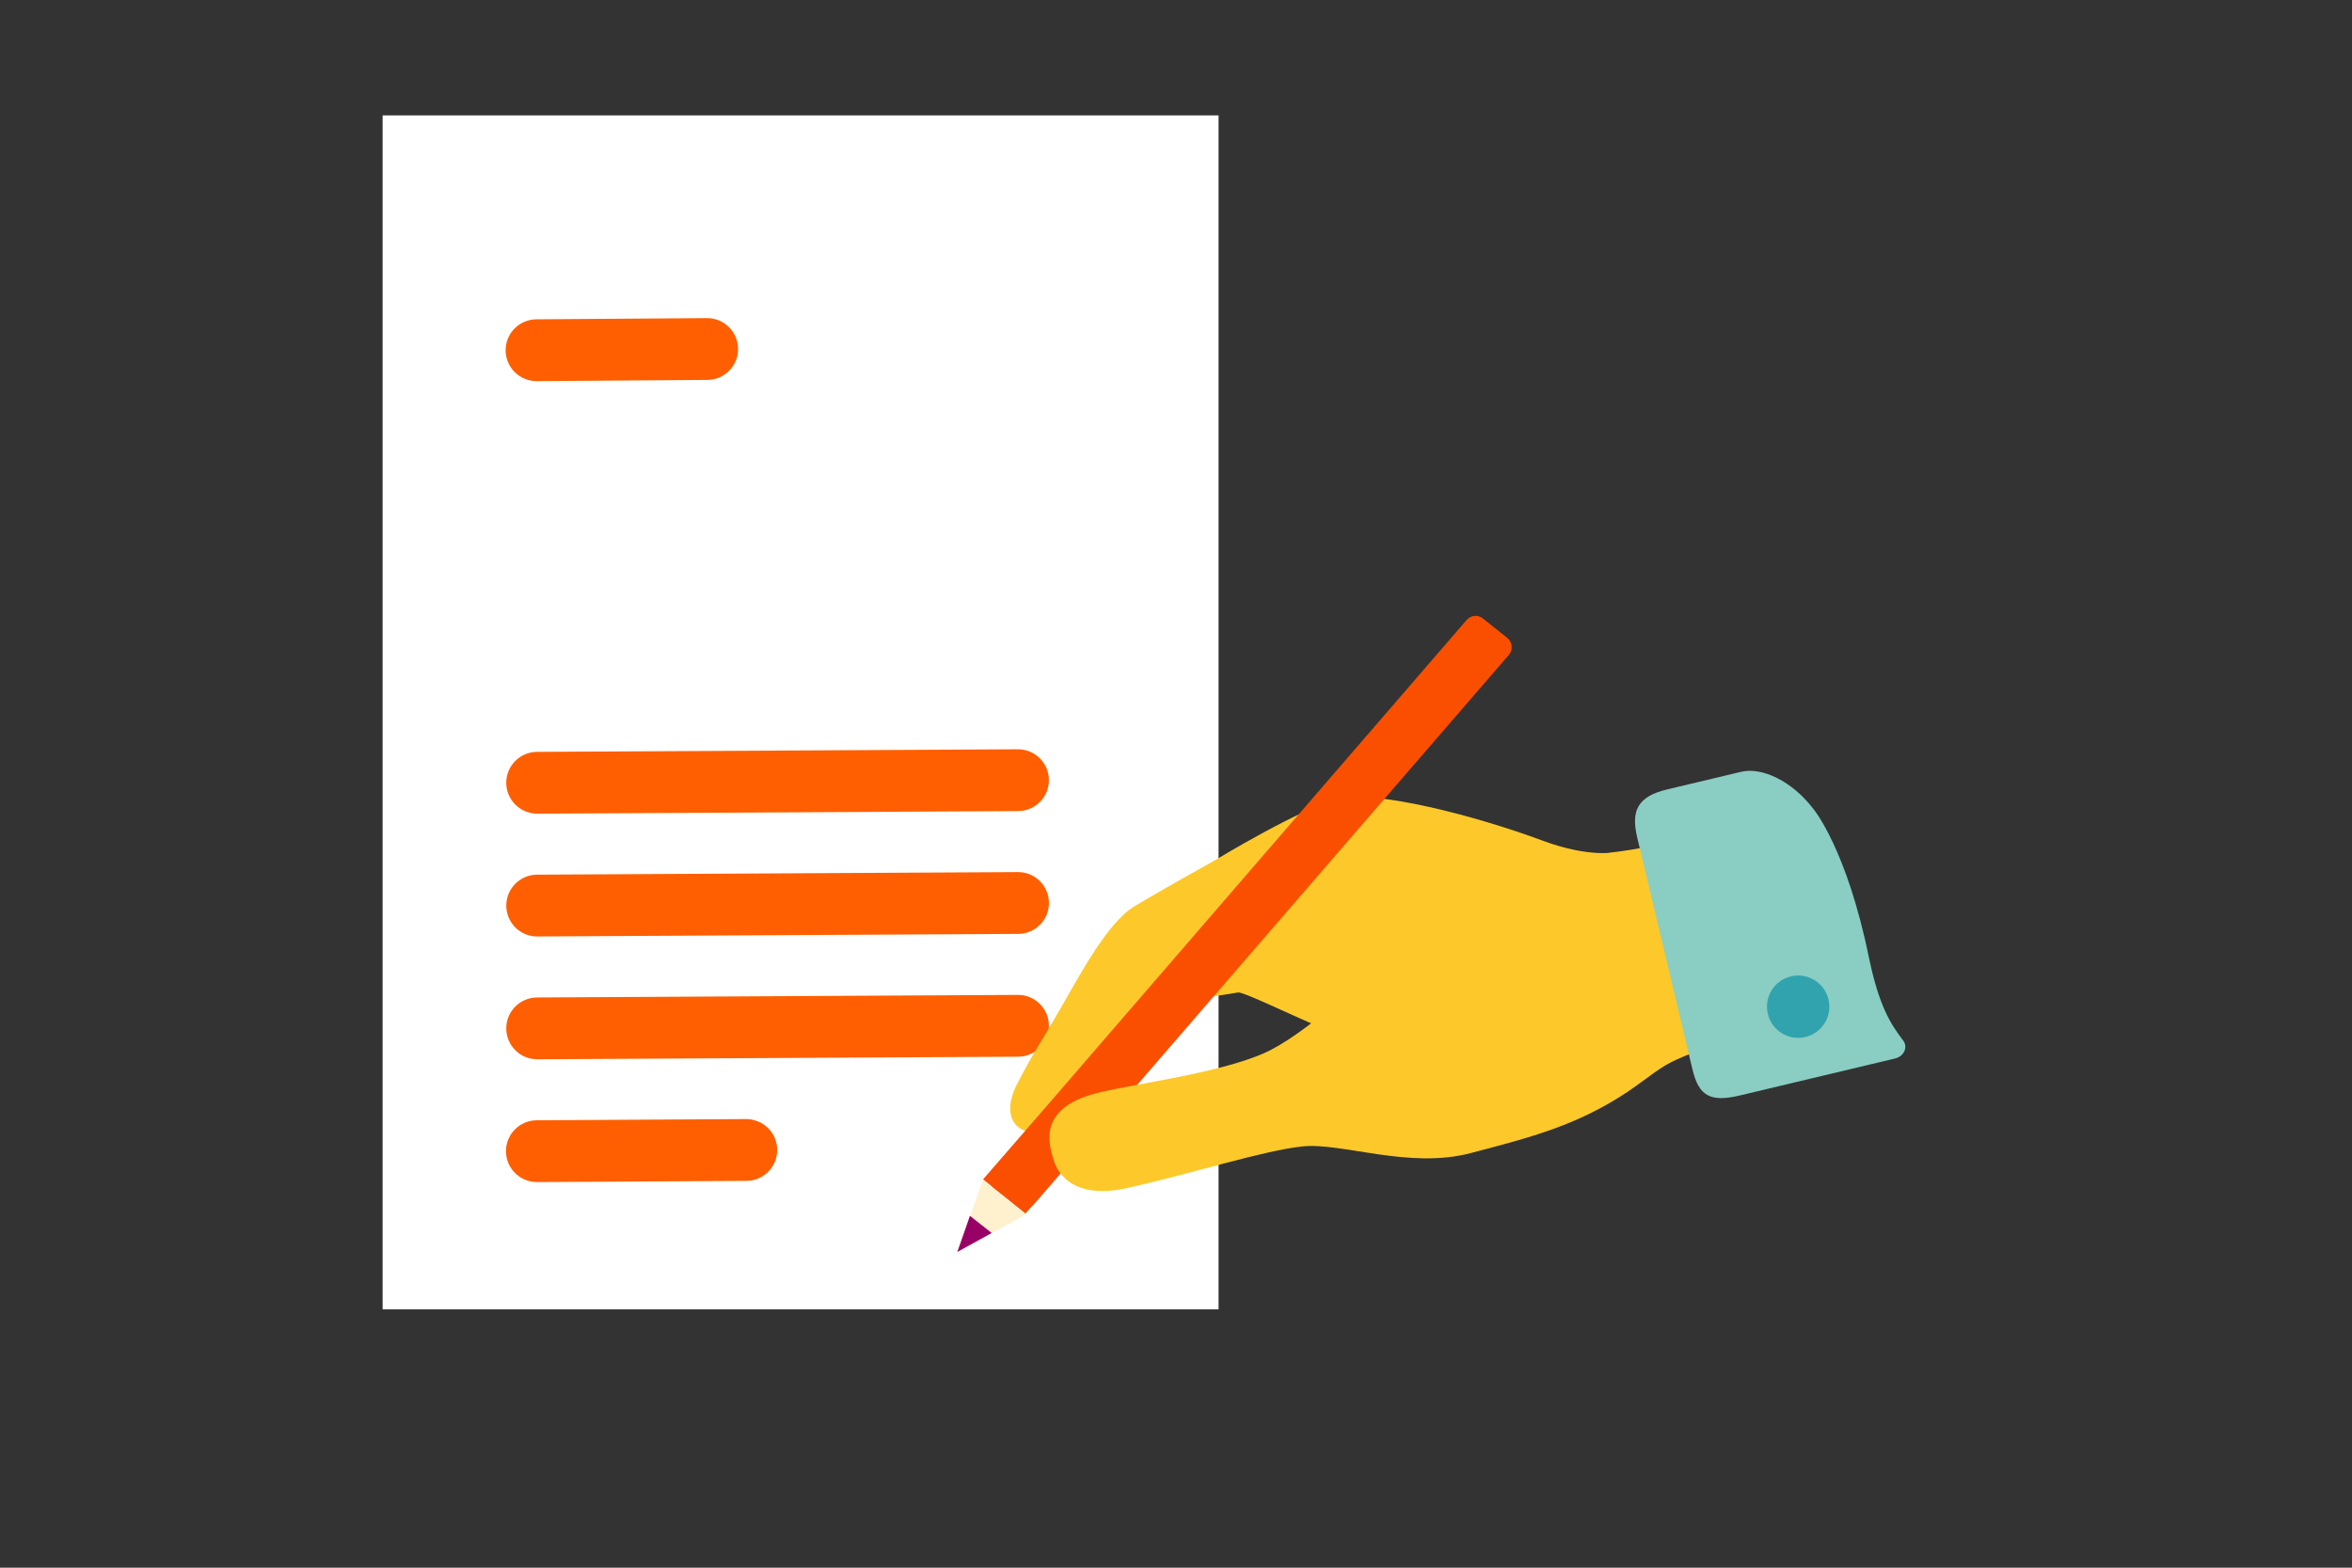
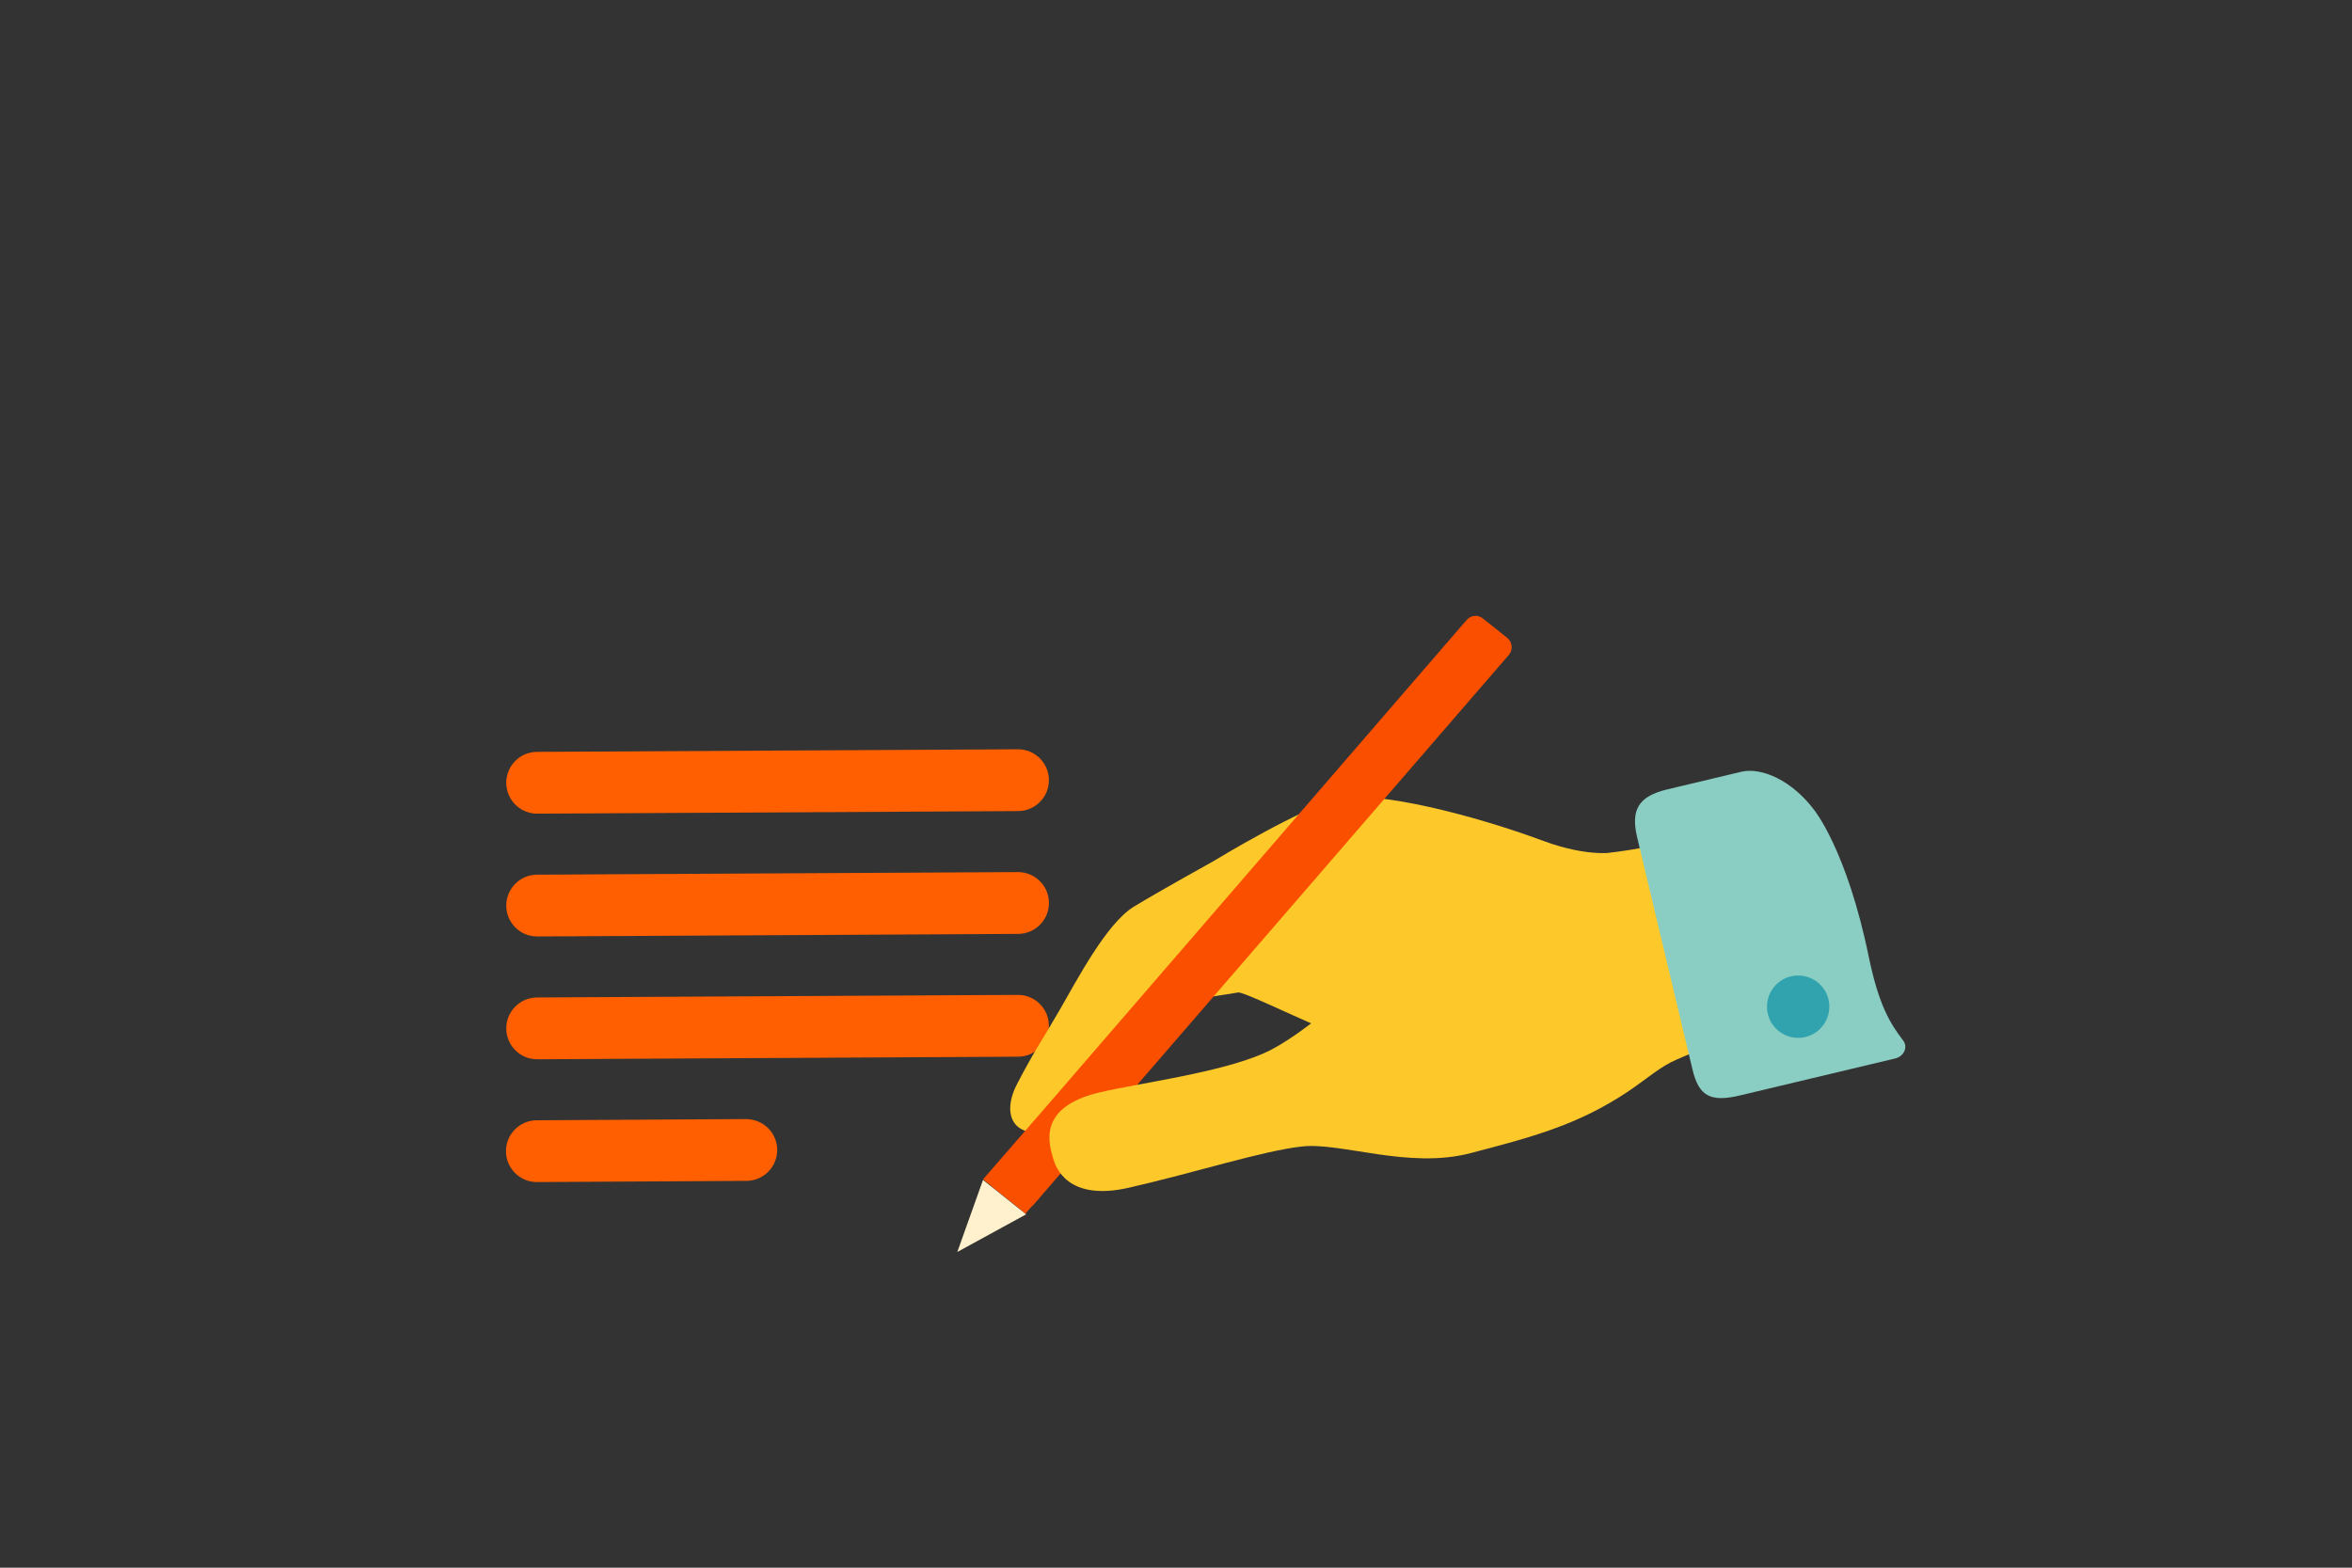
<svg xmlns="http://www.w3.org/2000/svg" width="300" height="200" viewBox="0 0 300 200" fill="none">
  <rect x="0" y="0" width="300" height="200" fill="#333333" stroke="none" />
  <g clip-path="url(#clip0_1_14823)">
-     <path d="M48.803 167.045H155.428V14.722H48.803V167.045Z" fill="white" />
-     <path d="M67.436 48.494C67.761 48.58 68.094 48.623 68.43 48.623H68.46L90.211 48.47C92.388 48.462 94.148 46.692 94.141 44.515C94.133 42.338 92.363 40.578 90.186 40.586H90.164L68.413 40.739C66.236 40.752 64.481 42.528 64.494 44.705C64.505 46.488 65.711 48.041 67.436 48.494Z" fill="#FF5F00" />
+     <path d="M48.803 167.045V14.722H48.803V167.045Z" fill="white" />
    <path d="M65.712 97.091C64.181 98.64 64.196 101.137 65.745 102.668C66.237 103.153 66.847 103.502 67.515 103.677C67.838 103.762 68.171 103.804 68.505 103.804H68.535L129.867 103.475C132.044 103.462 133.8 101.688 133.788 99.511C133.776 97.334 132.001 95.579 129.824 95.591L68.491 95.92C67.444 95.924 66.444 96.346 65.712 97.091Z" fill="#FF5F00" />
    <path d="M129.825 111.258L68.493 111.588C66.315 111.602 64.561 113.379 64.576 115.557C64.588 117.338 65.793 118.89 67.515 119.344C67.838 119.428 68.171 119.471 68.504 119.471H68.534L129.875 119.143C132.052 119.13 133.807 117.356 133.795 115.179C133.783 113.002 132.008 111.247 129.831 111.258H129.825Z" fill="#FF5F00" />
    <path d="M95.168 142.767L68.413 142.921C66.236 142.958 64.501 144.752 64.538 146.93C64.574 149.06 66.298 150.776 68.428 150.804H68.458L95.212 150.652C97.389 150.64 99.144 148.867 99.132 146.689C99.127 145.643 98.705 144.642 97.96 143.906C97.209 143.183 96.21 142.776 95.168 142.767Z" fill="#FF5F00" />
    <path d="M129.825 126.925L68.493 127.254C66.315 127.269 64.561 129.046 64.576 131.224C64.588 133.005 65.793 134.557 67.515 135.011C67.836 135.094 68.166 135.137 68.498 135.137H68.534L129.867 134.809C132.044 134.796 133.799 133.022 133.788 130.845C133.776 128.668 132.001 126.913 129.824 126.924L129.825 126.925Z" fill="#FF5F00" />
    <path d="M154.786 109.858C154.786 109.858 148.089 113.566 144.597 115.684C141.116 117.846 137.428 124.926 135.118 128.922C132.841 132.864 131.995 133.938 129.758 138.238C128.363 140.867 128.541 143.351 130.58 144.198C132.576 145.055 135.725 144.58 137.434 141.922C139.177 139.21 144.045 134.191 144.045 134.191C144.045 134.191 149.497 128.344 151.432 127.791C153.411 127.228 157.253 126.772 157.905 126.617C158.514 126.472 165.015 129.655 168.273 130.992C171.532 132.328 206.099 108.704 206.099 108.704C206.099 108.704 202.839 109.481 196.848 107.279C187.975 103.972 175.664 100.887 171.025 101.854C166.419 102.768 154.786 109.858 154.786 109.858Z" fill="#FDC92A" />
    <path d="M192.236 81.366L189.174 78.925C188.541 78.387 187.597 78.474 187.059 79.108L133.553 141.055L125.406 150.438C125.406 150.438 125.373 150.492 125.416 150.481L126.437 151.295C126.501 151.371 126.565 151.448 126.619 151.481L129.681 153.921C129.746 153.998 129.843 154.02 129.907 154.097L130.766 154.811C130.766 154.811 130.82 154.844 130.81 154.801C130.81 154.801 131.062 154.511 131.534 153.985C131.611 153.921 131.687 153.857 131.797 153.739L192.44 83.568C193.021 82.924 192.913 81.894 192.236 81.366Z" fill="#FB4F00" />
    <path d="M130.884 154.921L122.105 159.723L125.383 150.535L130.884 154.921Z" fill="#FFF1CD" />
-     <path d="M126.49 157.3L122.105 159.723L123.717 155.112L126.49 157.3Z" fill="#990066" />
    <path d="M209.9 108.074C208.803 108.29 207.478 108.513 205.828 108.723C199.109 109.634 179.026 121.172 176.397 122.671C176.19 122.766 176.037 122.894 175.894 123.066C174.437 124.47 166.342 132.141 161.18 134.381C155.483 136.887 145.052 138.224 140.314 139.353C132.087 141.266 133.887 146.121 134.334 147.806C134.637 148.882 136.148 153.299 143.95 151.533C152.404 149.61 161.063 146.812 166.077 146.261C171.091 145.71 179.68 149.176 187.55 147.117C195.421 145.059 201.171 143.551 207.559 139.319C210.289 137.474 211.746 136.07 213.957 135.13L216.081 134.21L209.9 108.074Z" fill="#FDC92A" />
    <path d="M212.648 100.712L222.081 98.465C224.733 97.833 228.604 99.621 231.36 103.283C231.36 103.283 235.553 108.348 238.37 122.101C239.646 128.229 241.073 130.553 242.739 132.729C243.402 133.581 242.858 134.768 241.727 135.037C240.815 135.254 239.728 135.513 238.38 135.834L221.948 139.749C218.166 140.65 216.69 139.853 215.872 136.419L208.83 106.859C208.011 103.425 208.866 101.613 212.648 100.712Z" fill="#8ACDC3" />
    <path d="M230.279 132.298C232.416 131.789 233.735 129.644 233.226 127.507C232.717 125.37 230.573 124.051 228.436 124.56C226.299 125.069 224.98 127.214 225.489 129.351C225.998 131.487 228.143 132.807 230.279 132.298Z" fill="#31A3AE" />
  </g>
  <defs>
    <clipPath id="clip0_1_14823">
      <rect width="300" height="200" fill="white" />
    </clipPath>
  </defs>
</svg>